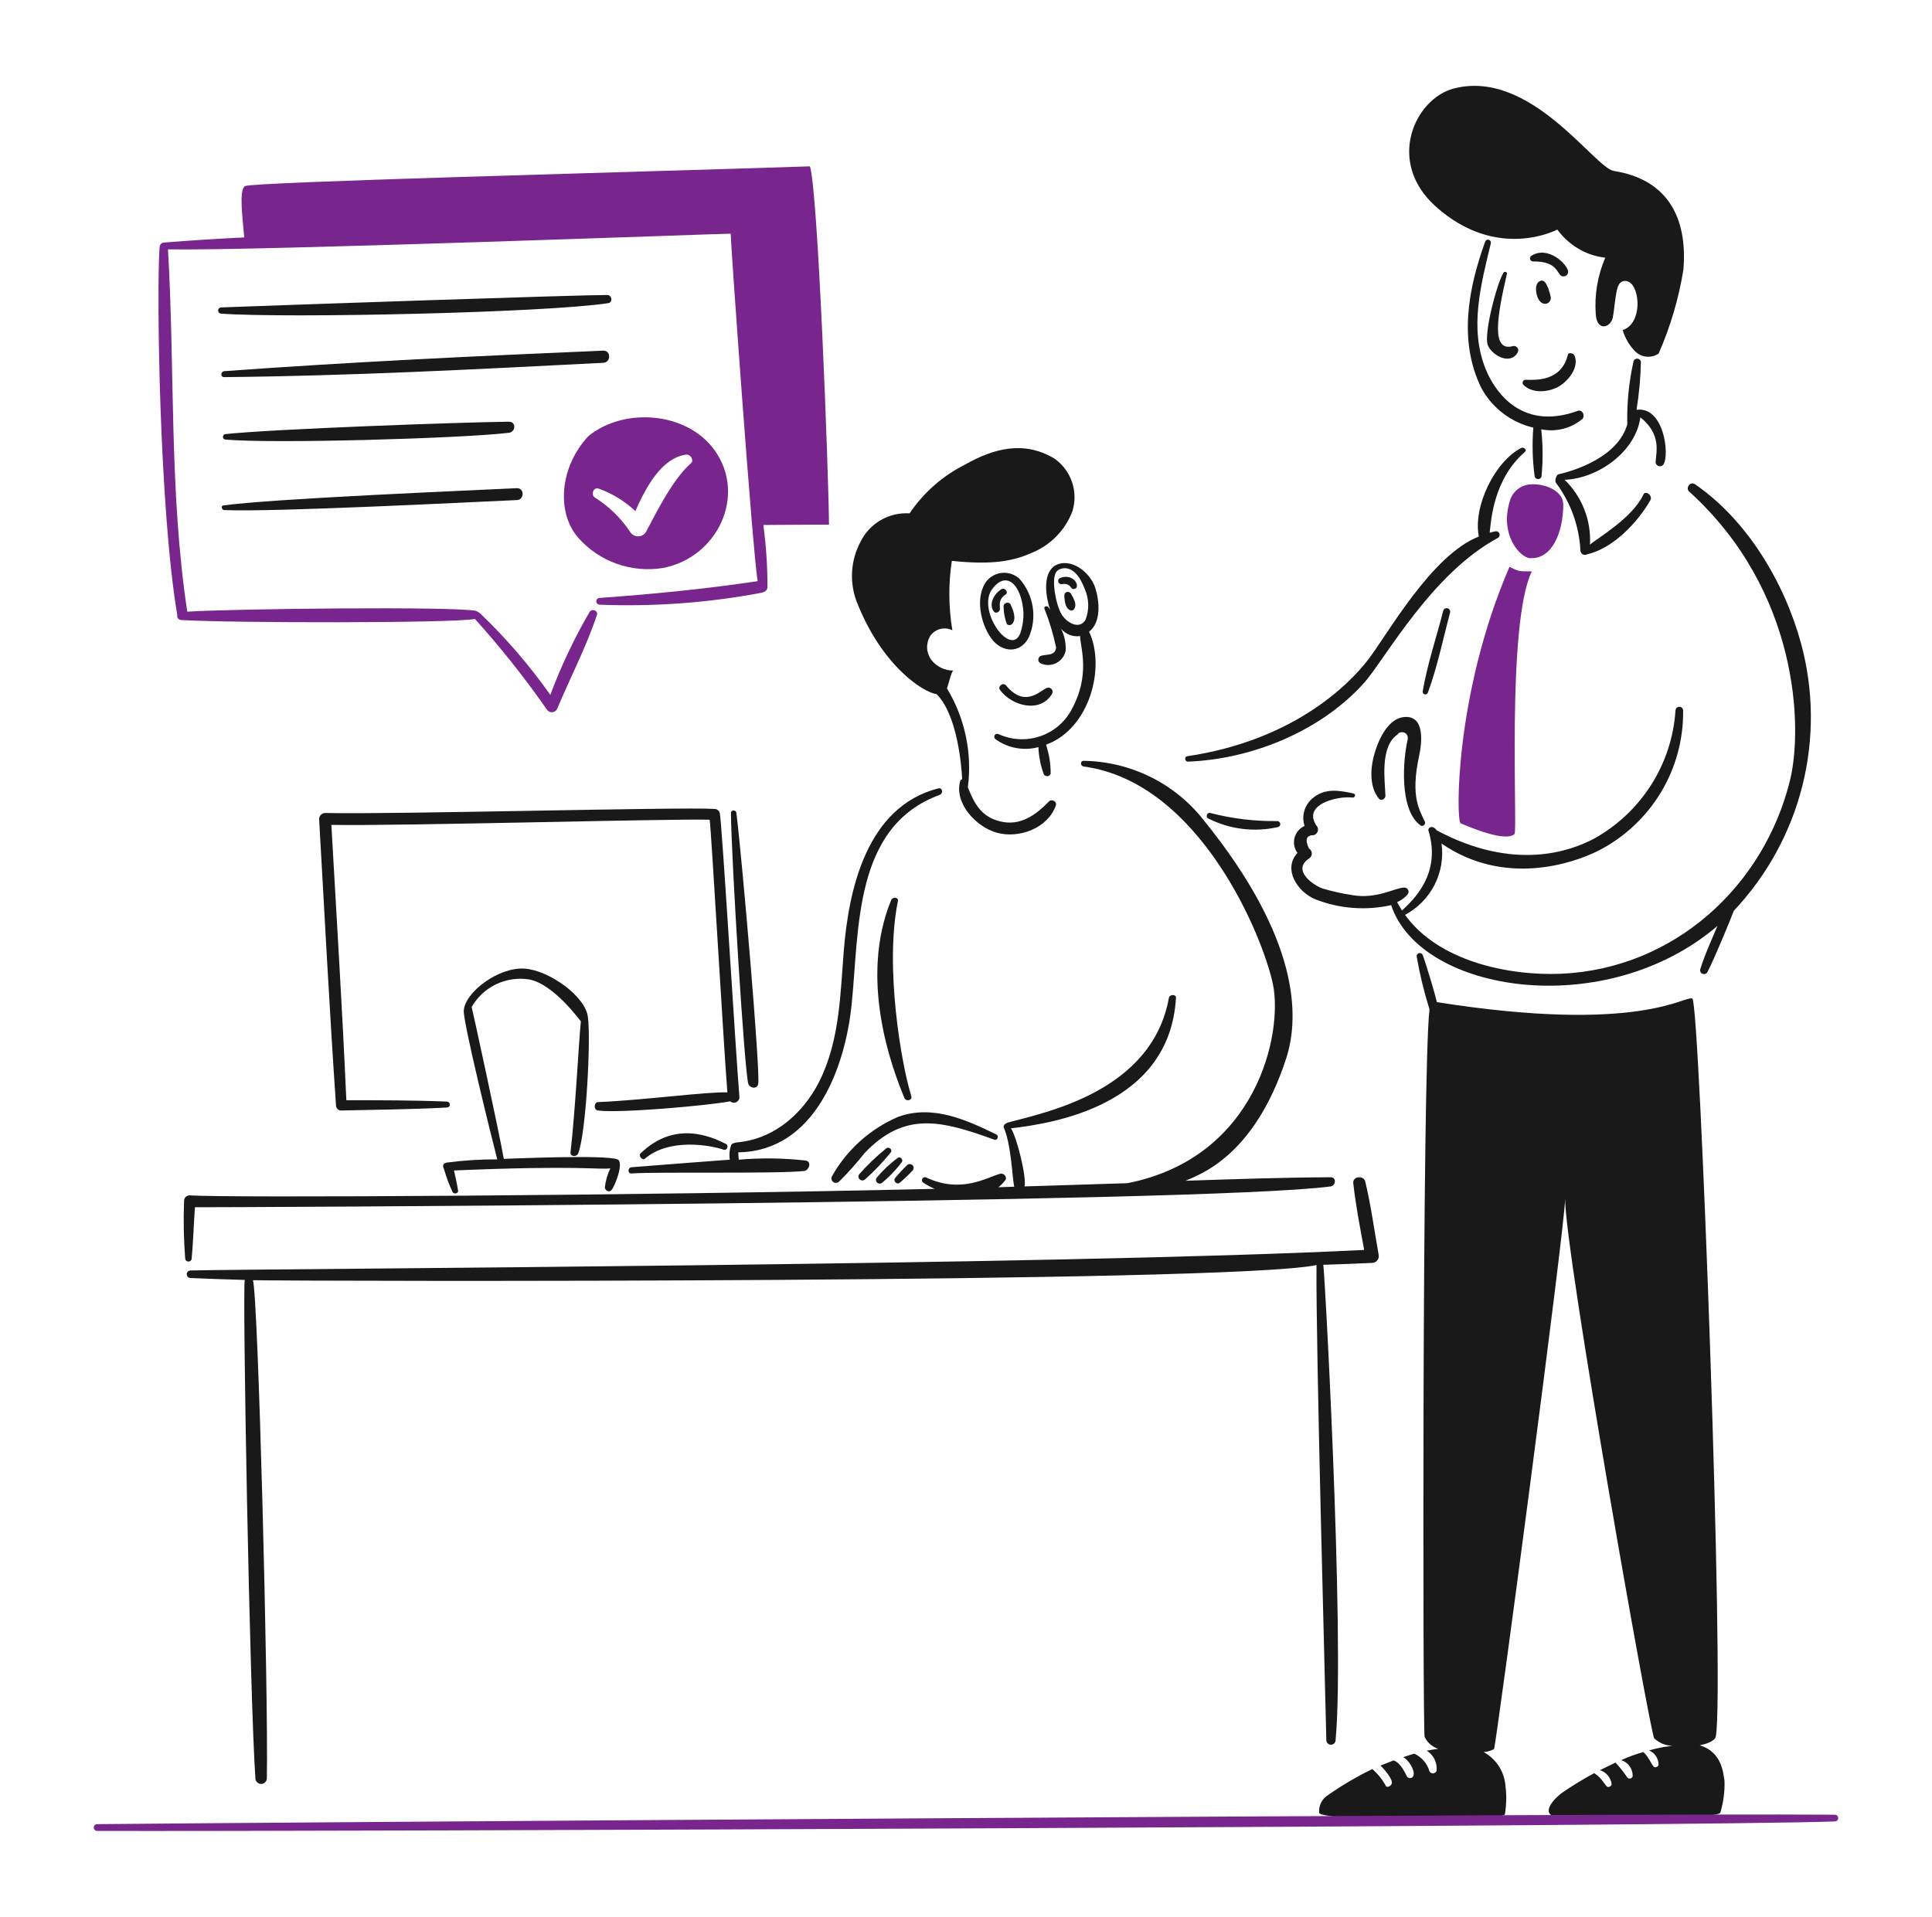
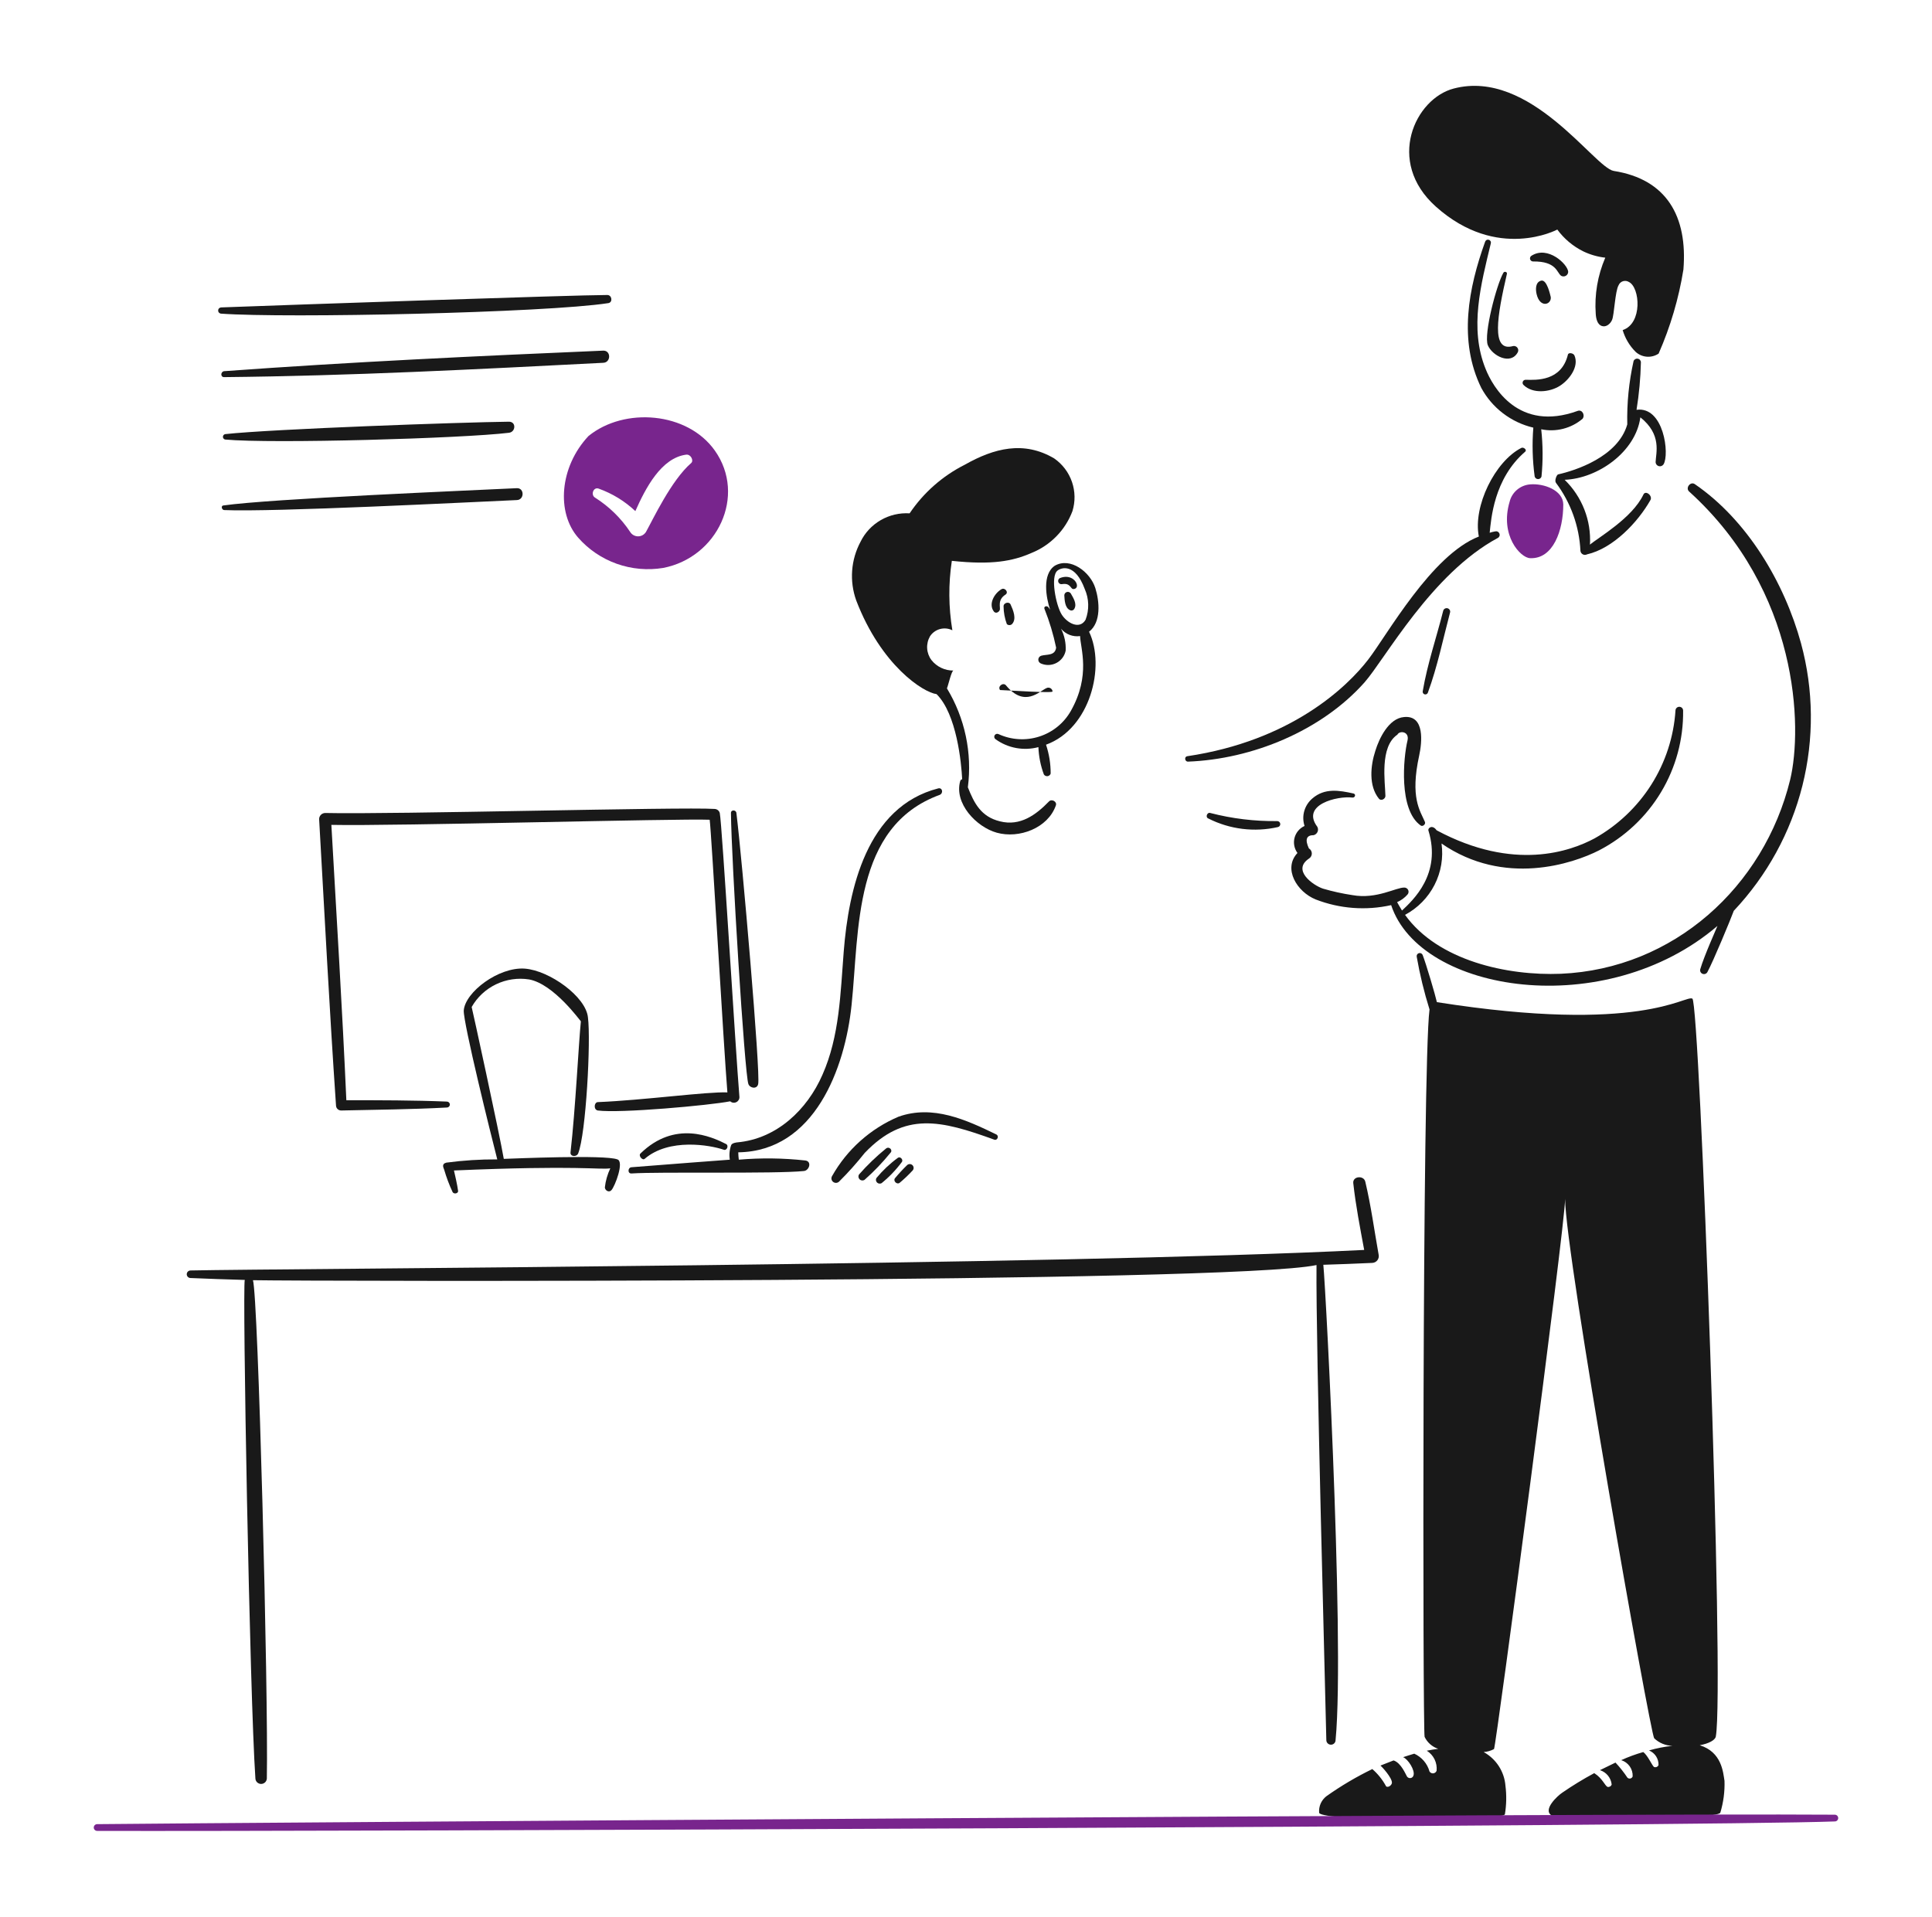
<svg xmlns="http://www.w3.org/2000/svg" width="130" height="129" viewBox="0 0 130 129" fill="none">
  <path d="M95.88 55.313C95.555 54.554 94.871 53.694 95.495 50.839C95.678 50.002 95.898 48.111 94.468 48.257C93.442 48.348 92.801 49.693 92.544 50.53C92.214 51.531 92.086 52.894 92.783 53.749C92.929 53.931 93.222 53.767 93.222 53.567C93.204 52.621 92.82 50.257 94.029 49.439C94.175 49.148 94.853 49.221 94.707 49.839C94.432 50.967 94.102 54.494 95.587 55.549C95.715 55.661 95.95 55.475 95.88 55.313Z" fill="#191919" />
  <path d="M106.161 27.652C102.174 29.101 100.443 26.034 99.966 24.834C98.849 22.088 99.655 19.123 100.314 16.378C100.328 16.328 100.321 16.274 100.295 16.229C100.269 16.184 100.227 16.15 100.176 16.136C100.126 16.122 100.072 16.127 100.026 16.152C99.98 16.177 99.945 16.219 99.93 16.268C98.812 19.378 98.115 22.924 99.673 26.107C100.034 26.773 100.532 27.355 101.135 27.816C101.738 28.276 102.433 28.605 103.174 28.78C103.086 29.878 103.117 30.981 103.265 32.072C103.279 32.121 103.31 32.165 103.351 32.196C103.392 32.226 103.443 32.243 103.494 32.243C103.546 32.243 103.596 32.226 103.638 32.196C103.679 32.165 103.709 32.121 103.724 32.072C103.828 31.013 103.822 29.947 103.705 28.889C104.193 28.991 104.698 28.98 105.181 28.857C105.664 28.734 106.112 28.503 106.491 28.18C106.673 27.925 106.455 27.545 106.161 27.652Z" fill="#191919" />
  <path d="M102.514 25.907C103.137 26.525 104.291 26.398 104.969 25.961C105.592 25.561 106.27 24.67 105.94 23.921C105.867 23.758 105.537 23.703 105.501 23.867C105.061 25.668 103.375 25.576 102.66 25.558C102.619 25.557 102.579 25.569 102.544 25.591C102.51 25.613 102.483 25.645 102.467 25.683C102.451 25.721 102.447 25.762 102.455 25.802C102.464 25.842 102.484 25.878 102.514 25.907Z" fill="#191919" />
  <path d="M101.158 18.359C100.703 19.144 99.82 22.506 100.113 23.233C100.406 23.943 101.652 24.598 102.129 23.706C102.153 23.658 102.164 23.604 102.16 23.55C102.155 23.497 102.135 23.445 102.103 23.402C102.071 23.358 102.027 23.325 101.977 23.305C101.926 23.284 101.871 23.279 101.817 23.288C100.296 23.725 100.755 21.215 101.396 18.432C101.432 18.305 101.231 18.233 101.158 18.359Z" fill="#191919" />
  <path d="M103.706 18.887C103.304 18.98 103.321 19.487 103.395 19.796C103.623 20.757 104.4 20.506 104.348 19.996C104.311 19.851 104.092 18.798 103.706 18.887Z" fill="#191919" />
  <path d="M103.156 17.596C104.751 17.578 104.751 18.359 105.044 18.56C105.092 18.588 105.147 18.603 105.203 18.603C105.259 18.603 105.314 18.589 105.362 18.561C105.41 18.533 105.451 18.493 105.478 18.445C105.506 18.397 105.521 18.343 105.52 18.287C105.484 17.778 104.146 16.505 103.046 17.214C103.008 17.238 102.979 17.273 102.963 17.315C102.947 17.357 102.945 17.403 102.957 17.446C102.97 17.489 102.996 17.527 103.032 17.554C103.068 17.581 103.111 17.596 103.156 17.596Z" fill="#191919" />
  <path d="M110.119 27.58C110.29 26.521 110.388 25.452 110.413 24.379C110.411 24.32 110.388 24.264 110.348 24.22C110.309 24.176 110.255 24.147 110.196 24.138C110.137 24.13 110.077 24.142 110.026 24.172C109.975 24.203 109.937 24.25 109.918 24.306C109.606 25.703 109.464 27.131 109.496 28.562C108.873 30.744 105.996 31.671 104.841 31.926C104.75 31.945 104.585 32.344 104.695 32.49C105.691 33.821 106.265 35.416 106.344 37.072C106.349 37.121 106.366 37.168 106.394 37.209C106.421 37.249 106.458 37.283 106.501 37.306C106.545 37.33 106.593 37.342 106.642 37.343C106.692 37.343 106.74 37.332 106.784 37.309C108.543 36.909 110.21 35.146 111.054 33.654C111.219 33.363 110.724 32.963 110.578 33.29C109.826 34.872 107.535 36.182 106.985 36.654C107.031 35.848 106.902 35.042 106.608 34.29C106.314 33.537 105.862 32.855 105.282 32.29C107.535 32.199 110.064 30.399 110.376 28.087C111.842 29.251 111.421 30.488 111.402 31.106C111.405 31.166 111.427 31.225 111.465 31.273C111.503 31.32 111.556 31.354 111.615 31.371C111.674 31.387 111.736 31.384 111.794 31.363C111.851 31.341 111.9 31.302 111.934 31.252C112.355 30.58 111.952 27.325 110.119 27.58Z" fill="#191919" />
  <path d="M108.911 19.197C108.938 19.133 108.978 19.075 109.029 19.028C109.081 18.981 109.142 18.946 109.208 18.925C109.274 18.905 109.345 18.899 109.414 18.908C109.483 18.917 109.549 18.941 109.608 18.978C110.355 19.349 110.535 21.769 109.186 22.215C109.348 22.763 109.644 23.263 110.048 23.67C110.254 23.863 110.521 23.982 110.804 24.005C111.087 24.028 111.369 23.955 111.605 23.797C112.399 21.989 112.96 20.089 113.273 18.141C113.563 14.57 112.148 12.062 108.581 11.503C107.28 11.285 102.975 4.611 97.823 5.957C95.222 6.629 93.223 10.867 96.614 13.903C100.756 17.612 104.788 15.449 104.788 15.449C105.247 16.074 105.851 16.58 106.549 16.923C107.011 17.143 107.507 17.285 108.016 17.341C107.502 18.534 107.282 19.83 107.374 21.124C107.393 21.451 107.484 21.851 107.796 21.942C108.07 22.033 108.364 21.797 108.474 21.524C108.618 21.197 108.676 19.598 108.911 19.197Z" fill="#191919" />
  <path d="M102.955 32.599C102.631 32.625 102.325 32.752 102.078 32.961C101.831 33.17 101.657 33.45 101.58 33.763C100.902 36.036 102.313 37.545 102.955 37.564C104.512 37.636 105.19 35.69 105.19 33.945C105.172 32.981 103.87 32.52 102.955 32.599Z" fill="#78258D" />
-   <path d="M101.91 56.131C101.302 56.691 98.905 55.676 98.282 55.404C97.97 55.258 97.878 46.711 101.562 38.163C101.58 38.109 101.873 38.349 102.222 38.418C102.57 38.487 103.101 38.418 103.065 38.473C101.36 41.983 102.126 55.93 101.91 56.131Z" fill="#78258D" />
  <path d="M97.109 41.11C96.658 42.898 96.046 44.674 95.734 46.511C95.722 46.557 95.729 46.606 95.753 46.647C95.777 46.688 95.817 46.718 95.863 46.73C95.909 46.742 95.958 46.735 95.999 46.711C96.04 46.687 96.07 46.648 96.083 46.602C96.724 44.856 97.091 43.037 97.567 41.237C97.577 41.207 97.581 41.175 97.578 41.144C97.575 41.112 97.566 41.081 97.551 41.053C97.535 41.025 97.515 41 97.49 40.98C97.465 40.96 97.436 40.946 97.405 40.937C97.374 40.928 97.342 40.926 97.31 40.93C97.278 40.934 97.248 40.945 97.22 40.961C97.192 40.977 97.168 40.999 97.149 41.024C97.13 41.05 97.117 41.079 97.109 41.11Z" fill="#191919" />
  <path d="M102.624 30.399C102.771 30.272 102.514 30.071 102.367 30.144C100.59 31.053 99.105 34.072 99.508 36.109C96.32 37.345 93.332 42.746 92.067 44.383C90.657 46.22 86.881 49.857 79.88 50.894C79.679 50.93 79.716 51.257 79.936 51.257C84.26 51.093 88.915 49.184 91.811 45.929C93.204 44.347 96.32 38.6 100.791 36.2C100.842 36.17 100.879 36.123 100.898 36.069C100.916 36.014 100.913 35.954 100.89 35.9C100.867 35.847 100.826 35.804 100.773 35.779C100.721 35.753 100.661 35.748 100.605 35.763C100.48 35.785 100.358 35.815 100.238 35.854C100.334 34.963 100.506 32.225 102.624 30.399Z" fill="#191919" />
  <path d="M81.292 55.077C82.744 55.816 84.412 56.022 86.002 55.658C86.049 55.644 86.088 55.614 86.115 55.573C86.141 55.532 86.152 55.483 86.145 55.435C86.139 55.387 86.115 55.343 86.079 55.311C86.043 55.279 85.996 55.26 85.947 55.258C84.426 55.278 82.91 55.094 81.438 54.713C81.237 54.64 81.09 54.988 81.292 55.077Z" fill="#191919" />
  <path d="M121.186 43.292C120.071 39.218 117.573 34.999 114.039 32.581C113.745 32.381 113.397 32.835 113.653 33.075C121.062 39.782 121.298 48.966 120.456 52.476C118.696 59.677 112.612 65.206 105.025 65.534C101.432 65.679 96.759 64.66 94.542 61.569C95.395 61.112 96.088 60.408 96.527 59.55C96.966 58.692 97.13 57.721 96.997 56.768C101.212 59.677 105.831 58.132 107.609 57.222C109.332 56.324 110.771 54.971 111.767 53.312C112.764 51.652 113.278 49.752 113.253 47.821C113.253 47.753 113.226 47.688 113.178 47.64C113.129 47.593 113.064 47.566 112.996 47.566C112.928 47.566 112.863 47.593 112.815 47.64C112.767 47.688 112.739 47.753 112.739 47.821C112.623 49.59 112.064 51.303 111.114 52.805C110.163 54.306 108.851 55.55 107.295 56.422C105.701 57.277 101.889 58.677 96.666 55.877C96.39 55.477 96.061 55.713 96.116 55.895C97.014 58.822 95.071 60.587 94.338 61.278C94.228 61.096 94.118 60.914 94.008 60.714C94.276 60.597 94.513 60.423 94.705 60.205C94.742 60.165 94.766 60.115 94.775 60.062C94.784 60.009 94.778 59.954 94.757 59.904C94.736 59.854 94.7 59.812 94.655 59.781C94.61 59.751 94.558 59.733 94.503 59.732C93.935 59.714 92.634 60.535 91.003 60.241C90.334 60.141 89.672 59.995 89.023 59.805C88.364 59.587 86.916 58.569 88.071 57.786C88.131 57.751 88.181 57.7 88.216 57.639C88.251 57.579 88.27 57.51 88.27 57.44C88.27 57.371 88.251 57.302 88.216 57.241C88.181 57.181 88.131 57.13 88.071 57.095C87.795 56.495 87.905 56.204 88.4 56.204C88.457 56.188 88.51 56.16 88.554 56.12C88.598 56.081 88.633 56.033 88.656 55.979C88.679 55.925 88.689 55.866 88.686 55.808C88.683 55.749 88.667 55.692 88.638 55.64C87.521 54.149 89.995 53.549 91.005 53.676C91.17 53.695 91.262 53.458 91.079 53.403C90.107 53.185 89.136 53.021 88.311 53.731C88.048 53.953 87.857 54.248 87.762 54.578C87.667 54.908 87.674 55.259 87.78 55.585C87.615 55.661 87.469 55.771 87.353 55.909C87.237 56.047 87.153 56.209 87.107 56.383C87.062 56.557 87.056 56.739 87.09 56.916C87.124 57.092 87.197 57.259 87.303 57.405C86.314 58.459 87.267 60.023 88.531 60.532C90.147 61.16 91.915 61.293 93.608 60.914C95.567 66.838 108.024 68.764 115.563 62.314C115.526 62.424 114.665 64.333 114.408 65.224C114.39 65.285 114.395 65.35 114.422 65.408C114.45 65.465 114.497 65.511 114.556 65.535C114.615 65.56 114.681 65.562 114.742 65.542C114.803 65.521 114.853 65.48 114.885 65.424C115.288 64.679 116.442 61.896 116.663 61.296C118.898 58.925 120.487 56.027 121.279 52.877C122.07 49.726 122.039 46.427 121.186 43.292Z" fill="#191919" />
  <path d="M116.038 119.854C115.945 119.272 115.855 117.908 114.371 117.453C114.958 117.344 115.397 117.126 115.452 116.871C116.057 113.707 114.371 67.461 113.876 67.206C113.382 66.951 110.412 69.607 96.684 67.443C96.592 67.006 95.969 64.897 95.731 64.278C95.714 64.228 95.678 64.186 95.631 64.162C95.584 64.137 95.529 64.131 95.477 64.145C95.426 64.159 95.382 64.191 95.354 64.237C95.326 64.282 95.317 64.336 95.328 64.388C95.537 65.587 95.825 66.771 96.189 67.934C95.691 71.828 95.731 116.617 95.859 116.889C95.949 117.078 96.076 117.246 96.234 117.385C96.391 117.523 96.576 117.628 96.775 117.693C96.519 117.729 96.263 117.765 96.005 117.82C96.23 117.962 96.411 118.162 96.528 118.4C96.644 118.638 96.692 118.903 96.666 119.166C96.65 119.213 96.621 119.255 96.582 119.286C96.542 119.318 96.495 119.338 96.445 119.343C96.395 119.349 96.344 119.341 96.299 119.319C96.254 119.297 96.216 119.263 96.189 119.22C96.117 118.958 95.987 118.715 95.81 118.507C95.632 118.3 95.412 118.134 95.163 118.02C95.053 118.056 94.558 118.201 94.412 118.256C94.742 118.383 95.236 119.147 95.108 119.493C95.095 119.538 95.069 119.578 95.033 119.608C94.997 119.639 94.953 119.658 94.906 119.664C94.859 119.67 94.812 119.662 94.77 119.641C94.727 119.621 94.692 119.588 94.668 119.548C94.595 119.438 94.283 118.638 93.77 118.475C93.477 118.583 93.184 118.711 92.89 118.82C92.964 118.875 93.678 119.639 93.66 119.984C93.642 120.184 93.312 120.366 93.239 120.166C93.007 119.746 92.703 119.371 92.34 119.056C91.265 119.577 90.236 120.186 89.262 120.875C89.089 121.005 88.953 121.177 88.865 121.374C88.778 121.572 88.743 121.788 88.763 122.002C88.91 122.585 101.171 122.603 101.262 122.094C101.366 121.462 101.379 120.819 101.299 120.184C101.263 119.714 101.11 119.261 100.855 118.864C100.599 118.468 100.248 118.14 99.833 117.911C100.077 117.895 100.314 117.826 100.529 117.711C100.658 117.583 105.313 82.467 105.313 80.685C105.313 84.34 111.03 116.602 111.306 116.983C111.636 117.3 112.074 117.482 112.533 117.492C112 117.55 111.473 117.653 110.957 117.802C111.152 117.882 111.317 118.019 111.432 118.194C111.546 118.369 111.604 118.575 111.599 118.784C111.588 118.813 111.571 118.84 111.549 118.863C111.527 118.885 111.501 118.903 111.471 118.915C111.442 118.927 111.411 118.933 111.379 118.932C111.347 118.932 111.316 118.924 111.288 118.911C111.159 118.802 110.866 118.129 110.572 117.911C110.064 118.054 109.568 118.237 109.088 118.456C109.32 118.528 109.521 118.675 109.66 118.872C109.799 119.069 109.869 119.307 109.858 119.548C109.847 119.582 109.828 119.613 109.802 119.637C109.776 119.662 109.744 119.68 109.709 119.689C109.674 119.698 109.637 119.698 109.602 119.689C109.568 119.68 109.535 119.663 109.509 119.639C109.269 119.278 109 118.937 108.703 118.62C108.593 118.674 107.915 119.002 107.658 119.129C107.87 119.197 108.056 119.324 108.196 119.495C108.336 119.666 108.423 119.874 108.446 120.093C108.429 120.149 108.391 120.197 108.341 120.227C108.29 120.257 108.23 120.268 108.172 120.257C107.989 120.184 107.842 119.693 107.273 119.33C106.535 119.727 105.82 120.164 105.129 120.639C104.799 120.857 103.773 121.803 104.415 122.184C104.543 122.256 115.557 122.53 115.759 121.984C115.967 121.293 116.061 120.574 116.038 119.854Z" fill="#191919" />
  <path d="M67.055 76.354C65 75.354 62.767 74.335 60.458 75.153C58.563 75.96 56.99 77.367 55.986 79.154C55.949 79.217 55.937 79.291 55.951 79.363C55.965 79.434 56.005 79.499 56.064 79.543C56.122 79.588 56.194 79.609 56.268 79.605C56.341 79.6 56.41 79.57 56.462 79.518C57.075 78.91 57.65 78.266 58.185 77.59C60.871 74.784 63.31 75.394 66.906 76.699C67.107 76.772 67.235 76.463 67.055 76.354Z" fill="#191919" />
  <path d="M59.612 77.299C58.959 77.83 58.352 78.414 57.798 79.045C57.768 79.096 57.756 79.155 57.764 79.213C57.772 79.271 57.798 79.325 57.84 79.367C57.882 79.408 57.937 79.435 57.995 79.442C58.054 79.45 58.113 79.438 58.164 79.409C58.796 78.852 59.38 78.244 59.909 77.59C60.107 77.408 59.83 77.117 59.612 77.299Z" fill="#191919" />
  <path d="M60.419 77.918C59.881 78.311 59.395 78.769 58.971 79.281C58.944 79.329 58.934 79.385 58.942 79.439C58.95 79.494 58.975 79.544 59.015 79.583C59.054 79.622 59.105 79.647 59.16 79.655C59.214 79.663 59.27 79.653 59.319 79.627C59.836 79.207 60.298 78.724 60.693 78.19C60.785 78.027 60.566 77.809 60.419 77.918Z" fill="#191919" />
  <path d="M61.041 78.408C60.75 78.69 60.475 78.987 60.216 79.299C60.088 79.481 60.345 79.736 60.528 79.608C60.839 79.349 61.133 79.07 61.408 78.772C61.453 78.723 61.477 78.659 61.475 78.592C61.473 78.526 61.446 78.463 61.399 78.417C61.352 78.37 61.288 78.343 61.222 78.341C61.155 78.34 61.09 78.363 61.041 78.408Z" fill="#191919" />
-   <path d="M61.316 73.753C60.64 71.596 59.519 65.024 60.419 60.641C60.473 60.368 60.052 60.35 59.96 60.587C57.798 65.878 59.979 71.789 60.858 73.899C60.968 74.153 61.413 74.061 61.316 73.753Z" fill="#191919" />
  <path d="M71.615 40.074C71.636 40.383 71.652 40.892 71.982 41.055C72.008 41.071 72.037 41.081 72.067 41.085C72.097 41.089 72.128 41.087 72.158 41.078C72.187 41.069 72.214 41.055 72.237 41.035C72.261 41.016 72.28 40.992 72.293 40.964C72.48 40.637 72.22 40.237 72.055 39.946C72.028 39.901 71.987 39.867 71.938 39.848C71.89 39.829 71.836 39.827 71.786 39.841C71.735 39.856 71.691 39.886 71.66 39.928C71.63 39.971 71.614 40.022 71.615 40.074Z" fill="#191919" />
  <path d="M71.47 39.31C72.001 39.219 72.038 39.601 72.185 39.637C72.234 39.648 72.285 39.644 72.331 39.624C72.377 39.605 72.416 39.571 72.441 39.528C72.588 39.237 72.093 38.582 71.305 38.91C71.26 38.937 71.227 38.979 71.21 39.028C71.194 39.078 71.196 39.131 71.216 39.179C71.236 39.228 71.272 39.267 71.319 39.291C71.365 39.315 71.419 39.322 71.47 39.31Z" fill="#191919" />
  <path d="M67.528 40.819C67.533 41.223 67.608 41.622 67.748 42.001C67.795 42.045 67.857 42.069 67.922 42.069C67.987 42.069 68.049 42.045 68.096 42.001C68.426 41.655 68.17 41.055 68.005 40.692C67.913 40.455 67.507 40.564 67.528 40.819Z" fill="#191919" />
  <path d="M67.382 39.655C66.909 39.934 66.484 40.655 66.883 41.165C67.012 41.31 67.214 41.201 67.269 41.055C67.342 40.892 67.085 40.383 67.653 40.019C67.895 39.873 67.622 39.513 67.382 39.655Z" fill="#191919" />
-   <path d="M68.593 38.945C68.444 38.81 68.27 38.706 68.081 38.638C67.891 38.57 67.69 38.54 67.488 38.55C67.287 38.561 67.09 38.61 66.908 38.697C66.726 38.784 66.564 38.905 66.43 39.055C65.569 40.109 65.972 41.964 66.705 42.965C67.401 43.929 68.666 44.02 69.234 42.874C69.511 42.225 69.598 41.513 69.484 40.818C69.371 40.123 69.062 39.474 68.593 38.945ZM68.666 42.583C68.061 44.252 65.849 41.31 66.668 39.782C67.658 38.273 68.739 39.309 68.868 41.219C68.878 41.682 68.81 42.143 68.666 42.583Z" fill="#191919" />
  <path d="M73.704 39.582C73.361 38.489 72.018 37.472 70.974 38.073C70.112 38.655 70.387 40.219 70.662 41.04C70.624 40.976 70.581 40.915 70.534 40.858C70.442 40.749 70.222 40.803 70.277 40.967C70.615 41.816 70.879 42.692 71.065 43.586C70.992 44.15 70.424 44.022 70.057 44.131C70.001 44.149 69.953 44.185 69.918 44.232C69.884 44.279 69.865 44.337 69.865 44.395C69.865 44.453 69.884 44.51 69.918 44.558C69.953 44.605 70.001 44.64 70.057 44.659C70.222 44.728 70.401 44.76 70.58 44.752C70.759 44.744 70.934 44.696 71.092 44.612C71.25 44.529 71.387 44.411 71.494 44.268C71.6 44.125 71.673 43.96 71.707 43.785C71.733 43.276 71.625 42.769 71.395 42.312C71.548 42.497 71.746 42.64 71.971 42.727C72.196 42.813 72.439 42.841 72.678 42.807C72.696 43.625 73.411 45.444 72.055 47.844C71.591 48.663 70.834 49.279 69.934 49.568C69.033 49.858 68.056 49.801 67.196 49.408C67.15 49.384 67.096 49.378 67.046 49.392C66.996 49.406 66.954 49.439 66.927 49.484C66.901 49.529 66.894 49.582 66.906 49.632C66.919 49.683 66.951 49.726 66.995 49.753C67.405 50.048 67.876 50.249 68.373 50.34C68.871 50.431 69.383 50.411 69.872 50.281C69.896 50.909 70.02 51.529 70.239 52.118C70.264 52.158 70.301 52.191 70.345 52.212C70.388 52.232 70.437 52.24 70.485 52.235C70.533 52.229 70.579 52.21 70.616 52.179C70.653 52.149 70.682 52.109 70.697 52.063C70.699 51.402 70.594 50.745 70.385 50.117C73.358 49.038 74.401 44.852 73.281 42.514C74.107 41.877 73.983 40.472 73.704 39.582ZM71.432 41.346C71.053 40.728 70.661 38.789 71.157 38.4C71.432 38.182 72.348 37.91 72.989 39.637C73.281 40.293 73.301 41.038 73.045 41.709C72.641 42.401 71.789 41.924 71.432 41.346Z" fill="#191919" />
-   <path d="M67.291 46.438C68.071 47.5 69.986 48.039 70.792 46.693C70.822 46.64 70.833 46.578 70.825 46.518C70.816 46.458 70.788 46.402 70.744 46.359C70.701 46.316 70.645 46.288 70.584 46.279C70.523 46.27 70.461 46.282 70.407 46.311C69.931 46.529 68.941 47.639 67.695 46.129C67.511 45.894 67.106 46.185 67.291 46.438Z" fill="#191919" />
+   <path d="M67.291 46.438C70.822 46.64 70.833 46.578 70.825 46.518C70.816 46.458 70.788 46.402 70.744 46.359C70.701 46.316 70.645 46.288 70.584 46.279C70.523 46.27 70.461 46.282 70.407 46.311C69.931 46.529 68.941 47.639 67.695 46.129C67.511 45.894 67.106 46.185 67.291 46.438Z" fill="#191919" />
  <path d="M70.937 30.853C68.891 29.643 66.888 30.162 64.926 31.271C63.423 32.028 62.142 33.156 61.206 34.547C60.527 34.505 59.85 34.664 59.263 35.004C58.675 35.344 58.202 35.85 57.905 36.457C57.583 37.059 57.39 37.72 57.34 38.399C57.289 39.079 57.382 39.761 57.611 40.403C59.297 44.804 62.138 46.605 63.018 46.713C64.377 48.058 64.688 51.348 64.743 52.44C64.715 52.447 64.689 52.461 64.666 52.48C64.644 52.498 64.626 52.522 64.615 52.548C64.175 54.058 65.696 55.658 67.071 56.04C68.573 56.459 70.516 55.731 71.047 54.203C71.139 53.949 70.772 53.749 70.589 53.931C69.71 54.84 68.647 55.622 67.288 55.276C66.004 54.967 65.543 54.04 65.125 52.985C65.424 50.672 64.928 48.326 63.717 46.327C63.809 46.109 64.028 45.127 64.157 45.127C63.871 45.13 63.588 45.068 63.331 44.945C63.073 44.822 62.848 44.642 62.672 44.418C62.502 44.189 62.402 43.915 62.386 43.631C62.37 43.347 62.437 43.064 62.58 42.817C62.738 42.579 62.978 42.407 63.255 42.333C63.532 42.259 63.827 42.289 64.083 42.417C63.824 40.871 63.812 39.294 64.047 37.744C66.759 38.034 68.152 37.762 69.398 37.217C70.031 36.963 70.604 36.582 71.08 36.096C71.556 35.611 71.925 35.032 72.163 34.397C72.361 33.754 72.349 33.064 72.129 32.428C71.909 31.791 71.492 31.24 70.937 30.853Z" fill="#191919" />
  <path d="M48.854 76.99C47.877 76.495 45.409 75.372 43.099 77.626C42.935 77.772 43.228 78.117 43.375 77.991C45.024 76.569 47.791 77.063 48.69 77.373C48.909 77.463 49.058 77.094 48.854 76.99Z" fill="#191919" />
-   <path d="M89.539 79.227C86.277 79.245 83.033 79.354 79.771 79.464C80.65 79.064 84.389 77.881 86.552 71.207C87.45 68.406 87.45 63.172 80.999 55.203C80.04 53.978 78.817 52.981 77.418 52.289C76.018 51.596 74.48 51.225 72.917 51.203C72.678 51.203 72.678 51.548 72.917 51.585C80.742 52.639 84.994 63.06 85.654 66.243C86.332 69.534 84.591 77.899 75.867 79.627C74.182 79.682 69.563 79.827 68.94 79.845C69.087 79.245 68.427 76.535 68.023 75.935C70.809 75.608 78.708 74.426 79.129 67.152C79.148 66.897 78.69 66.915 78.653 67.152C77.517 73.462 70.333 74.862 67.859 75.535C67.785 75.553 67.455 75.681 67.547 75.899C68.046 77.026 68.116 79.318 68.244 79.864C67.896 79.882 67.529 79.882 67.181 79.9C67.356 79.765 67.511 79.606 67.64 79.427C67.804 79.209 67.529 78.933 67.309 78.991C66.485 79.19 64.726 80.373 62.326 79.245C62.28 79.222 62.227 79.217 62.177 79.231C62.128 79.245 62.086 79.278 62.06 79.322C62.034 79.367 62.026 79.419 62.038 79.469C62.05 79.519 62.081 79.562 62.124 79.59C62.368 79.752 62.626 79.892 62.894 80.009C43.039 80.471 15.054 80.624 12.771 80.445C12.72 80.444 12.669 80.452 12.622 80.471C12.574 80.49 12.531 80.518 12.495 80.554C12.459 80.589 12.431 80.632 12.412 80.679C12.393 80.726 12.384 80.777 12.386 80.827C12.337 82.113 12.361 83.4 12.459 84.682C12.459 84.74 12.482 84.796 12.524 84.837C12.565 84.878 12.621 84.901 12.679 84.901C12.737 84.901 12.793 84.878 12.835 84.837C12.876 84.796 12.899 84.74 12.899 84.682C13.009 83.537 13.027 82.391 13.119 81.246C13.541 81.263 80.835 81.009 89.541 79.845C89.906 79.773 89.924 79.225 89.539 79.227Z" fill="#191919" />
  <path d="M92.764 84.428C92.472 82.794 92.251 81.136 91.866 79.518C91.756 79.082 91.005 79.154 91.059 79.627C91.225 81.136 91.517 82.628 91.793 84.119C71.322 85.155 18.651 85.374 12.823 85.501C12.755 85.501 12.69 85.528 12.642 85.575C12.593 85.623 12.566 85.688 12.566 85.755C12.566 85.823 12.593 85.888 12.642 85.936C12.69 85.983 12.755 86.01 12.823 86.01C14.033 86.064 15.242 86.101 16.47 86.138C16.305 86.72 16.8 114.052 17.185 119.69C17.189 119.788 17.232 119.882 17.303 119.95C17.375 120.018 17.471 120.057 17.57 120.057C17.669 120.057 17.765 120.018 17.837 119.95C17.908 119.882 17.951 119.788 17.955 119.69C18.065 113.98 17.369 87.177 17.02 86.156C20.851 86.228 82.776 86.374 88.585 85.137C88.531 90.466 89.19 114.289 89.246 117.107C89.246 117.189 89.278 117.268 89.337 117.326C89.395 117.384 89.474 117.416 89.557 117.416C89.64 117.416 89.719 117.384 89.777 117.326C89.836 117.268 89.868 117.189 89.868 117.107C90.521 110.394 89.026 83.315 89.026 85.119C90.125 85.083 91.225 85.046 92.342 84.992C92.409 84.988 92.475 84.97 92.534 84.938C92.594 84.906 92.646 84.862 92.686 84.808C92.726 84.754 92.754 84.692 92.767 84.627C92.781 84.561 92.78 84.493 92.764 84.428Z" fill="#191919" />
  <path d="M6.538 123.218C21.75 123.263 114.903 122.909 123.459 122.581C123.52 122.581 123.578 122.558 123.621 122.515C123.664 122.472 123.689 122.414 123.689 122.354C123.689 122.294 123.664 122.236 123.621 122.193C123.578 122.151 123.52 122.127 123.459 122.127C108.303 122.018 15.134 122.672 6.538 122.763C6.477 122.763 6.419 122.787 6.376 122.83C6.333 122.872 6.309 122.93 6.309 122.991C6.309 123.051 6.333 123.109 6.376 123.152C6.419 123.194 6.477 123.218 6.538 123.218Z" fill="#78258D" />
  <path d="M48.102 30.326C46.259 27.715 42.018 27.38 39.599 29.343C37.638 31.435 37.436 34.508 38.903 36.182C39.601 36.978 40.493 37.583 41.494 37.94C42.495 38.297 43.571 38.394 44.62 38.222C48.274 37.519 50.246 33.361 48.102 30.326ZM46.508 31.163C45.172 32.314 43.924 34.981 43.466 35.799C43.41 35.889 43.332 35.964 43.239 36.016C43.146 36.067 43.041 36.095 42.934 36.095C42.828 36.095 42.723 36.067 42.63 36.016C42.536 35.964 42.458 35.889 42.403 35.799C41.787 34.872 40.982 34.085 40.039 33.489C39.727 33.307 39.929 32.743 40.295 32.888C41.21 33.218 42.046 33.731 42.751 34.397C43.447 32.833 44.495 30.815 46.177 30.597C46.49 30.565 46.694 31.002 46.508 31.163Z" fill="#78258D" />
-   <path d="M54.498 11.195C41.725 11.613 16.984 12.249 16.489 12.523C16.049 12.777 16.342 14.795 16.434 15.977C14.638 16.069 12.821 16.177 11.046 16.323C11.027 16.323 10.753 16.323 10.735 16.668C10.533 19.651 10.716 34.145 11.926 41.383V41.419C11.921 41.458 11.924 41.497 11.935 41.535C11.947 41.572 11.966 41.606 11.992 41.636C12.018 41.665 12.05 41.688 12.086 41.704C12.122 41.72 12.161 41.728 12.2 41.728C15.536 41.929 30.472 41.947 31.957 41.655C33.696 43.585 35.312 45.62 36.795 47.749C36.836 47.812 36.893 47.862 36.962 47.894C37.03 47.926 37.106 47.938 37.181 47.928C37.256 47.919 37.327 47.888 37.385 47.84C37.443 47.793 37.486 47.729 37.509 47.658C38.389 45.567 39.452 43.53 40.167 41.384C40.258 41.093 39.837 40.929 39.672 41.184C38.634 42.967 37.75 44.834 37.03 46.765C35.642 44.795 34.064 42.962 32.321 41.292C32.233 41.217 32.134 41.156 32.027 41.11C30.525 40.801 15.79 40.964 12.601 41.165C11.376 33.072 11.779 24.925 11.304 16.781C17.37 16.89 48.873 15.708 49.167 15.726C49.167 16.416 50.642 37.113 50.981 39.112C47.444 39.64 43.907 39.986 40.351 40.24C40.29 40.24 40.232 40.264 40.189 40.306C40.146 40.349 40.122 40.407 40.122 40.467C40.122 40.528 40.146 40.586 40.189 40.628C40.232 40.671 40.29 40.695 40.351 40.695C43.999 40.837 47.651 40.569 51.237 39.894C51.292 39.876 51.603 39.822 51.64 39.549C51.645 38.138 51.553 36.729 51.365 35.33C52.593 35.33 55.068 35.294 55.782 35.312C55.745 31.563 55.033 12.741 54.498 11.195Z" fill="#78258D" />
  <path d="M14.877 21.108C19.26 21.425 36.722 21.053 40.938 20.399C41.249 20.344 41.176 19.853 40.864 19.853C38.702 19.853 19.202 20.526 14.877 20.689C14.823 20.692 14.773 20.715 14.736 20.754C14.698 20.793 14.678 20.845 14.678 20.898C14.678 20.952 14.698 21.003 14.736 21.042C14.773 21.081 14.823 21.105 14.877 21.108Z" fill="#191919" />
  <path d="M15.078 25.38C23.583 25.297 32.084 24.852 40.589 24.416C41.12 24.397 41.12 23.579 40.589 23.598C32.086 23.961 23.564 24.361 15.078 24.98C14.84 25.015 14.822 25.382 15.078 25.38Z" fill="#191919" />
  <path d="M15.151 29.58C18.291 29.873 31.113 29.507 34.247 29.125C34.706 29.071 34.746 28.38 34.247 28.38C31.077 28.416 18.301 28.871 15.151 29.216C15.109 29.224 15.07 29.247 15.043 29.28C15.015 29.314 15 29.355 15 29.398C15 29.441 15.015 29.483 15.043 29.516C15.07 29.549 15.109 29.572 15.151 29.58Z" fill="#191919" />
  <path d="M15.078 34.327C18.359 34.472 31.499 33.799 34.779 33.654C35.292 33.636 35.292 32.835 34.779 32.854C31.426 33.017 18.231 33.563 15.023 34.018C14.858 34.036 14.914 34.308 15.078 34.327Z" fill="#191919" />
  <path d="M48.431 54.713C48.409 54.633 48.361 54.563 48.295 54.514C48.228 54.465 48.147 54.439 48.064 54.44C45.92 54.295 26.329 54.822 21.876 54.713C21.77 54.717 21.67 54.76 21.595 54.834C21.52 54.908 21.477 55.008 21.473 55.113C21.84 61.532 22.169 67.97 22.609 74.389C22.609 74.481 22.645 74.569 22.711 74.634C22.776 74.699 22.865 74.735 22.957 74.735C25.324 74.681 27.686 74.663 30.068 74.535C30.121 74.535 30.172 74.514 30.21 74.477C30.248 74.439 30.27 74.388 30.27 74.335C30.27 74.282 30.248 74.231 30.21 74.193C30.172 74.156 30.121 74.135 30.068 74.135C27.814 74.044 25.56 74.044 23.305 74.044C23.031 67.863 22.646 61.696 22.297 55.513C26.622 55.604 45.664 55.077 47.753 55.168C47.863 55.913 48.706 70.625 48.944 73.517C47.552 73.462 43.318 74.044 40.224 74.171C39.968 74.19 39.931 74.681 40.224 74.735C41.708 74.935 47.756 74.389 49.131 74.117C49.186 74.165 49.254 74.197 49.327 74.208C49.399 74.218 49.474 74.207 49.54 74.176C49.607 74.145 49.662 74.095 49.7 74.033C49.739 73.971 49.757 73.898 49.754 73.826C49.496 70.734 48.584 55.403 48.431 54.713Z" fill="#191919" />
  <path d="M49.184 54.713C49.211 57.803 50.1 72.262 50.357 72.953C50.466 73.244 50.943 73.316 51.016 72.953C51.181 72.225 49.935 57.786 49.55 54.713C49.532 54.495 49.182 54.477 49.184 54.713Z" fill="#191919" />
  <path d="M41.542 78.026C40.717 77.7 34.523 77.972 33.899 77.991C33.607 76.281 31.755 67.788 31.737 67.77C32.114 67.106 32.687 66.573 33.378 66.242C34.069 65.91 34.846 65.796 35.604 65.915C37.272 66.225 39.049 68.716 39.086 68.734C38.939 70.156 38.719 74.681 38.389 77.554C38.353 77.845 38.793 77.882 38.903 77.627C39.434 76.299 39.764 70.024 39.562 68.479C39.434 67.078 36.978 65.314 35.311 65.187C33.551 65.063 31.297 66.769 31.205 68.005C31.169 68.842 33.038 76.39 33.46 78.026C32.314 78.019 31.169 78.092 30.034 78.244C29.685 78.335 29.847 78.59 29.887 78.717C30.037 79.234 30.227 79.738 30.455 80.226C30.546 80.39 30.858 80.317 30.822 80.135C30.785 79.808 30.583 78.917 30.546 78.772C38.956 78.408 40.333 78.736 41.066 78.626C40.873 79.033 40.748 79.47 40.699 79.917C40.718 80.118 40.974 80.281 41.139 80.099C41.377 79.846 42.019 78.172 41.542 78.026Z" fill="#191919" />
  <path d="M63.131 53.058C58.32 54.294 57.102 59.841 56.772 64.042C56.552 66.823 56.497 69.734 55.339 72.335C54.313 74.684 52.261 76.644 49.603 76.881C49.585 76.881 49.255 76.918 49.2 77.063C49.086 77.377 49.055 77.715 49.108 78.045C48.888 78.063 44.472 78.391 42.492 78.554C42.236 78.572 42.217 78.991 42.492 78.973C44.417 78.845 52.187 79.009 54.093 78.808C54.459 78.772 54.643 78.154 54.185 78.099C52.7 77.935 51.202 77.917 49.713 78.045C49.692 77.881 49.679 77.716 49.676 77.55C54.808 77.478 56.86 71.895 57.3 67.639C57.831 62.62 57.392 55.619 63.238 53.491C63.497 53.367 63.406 52.987 63.131 53.058Z" fill="#191919" />
</svg>